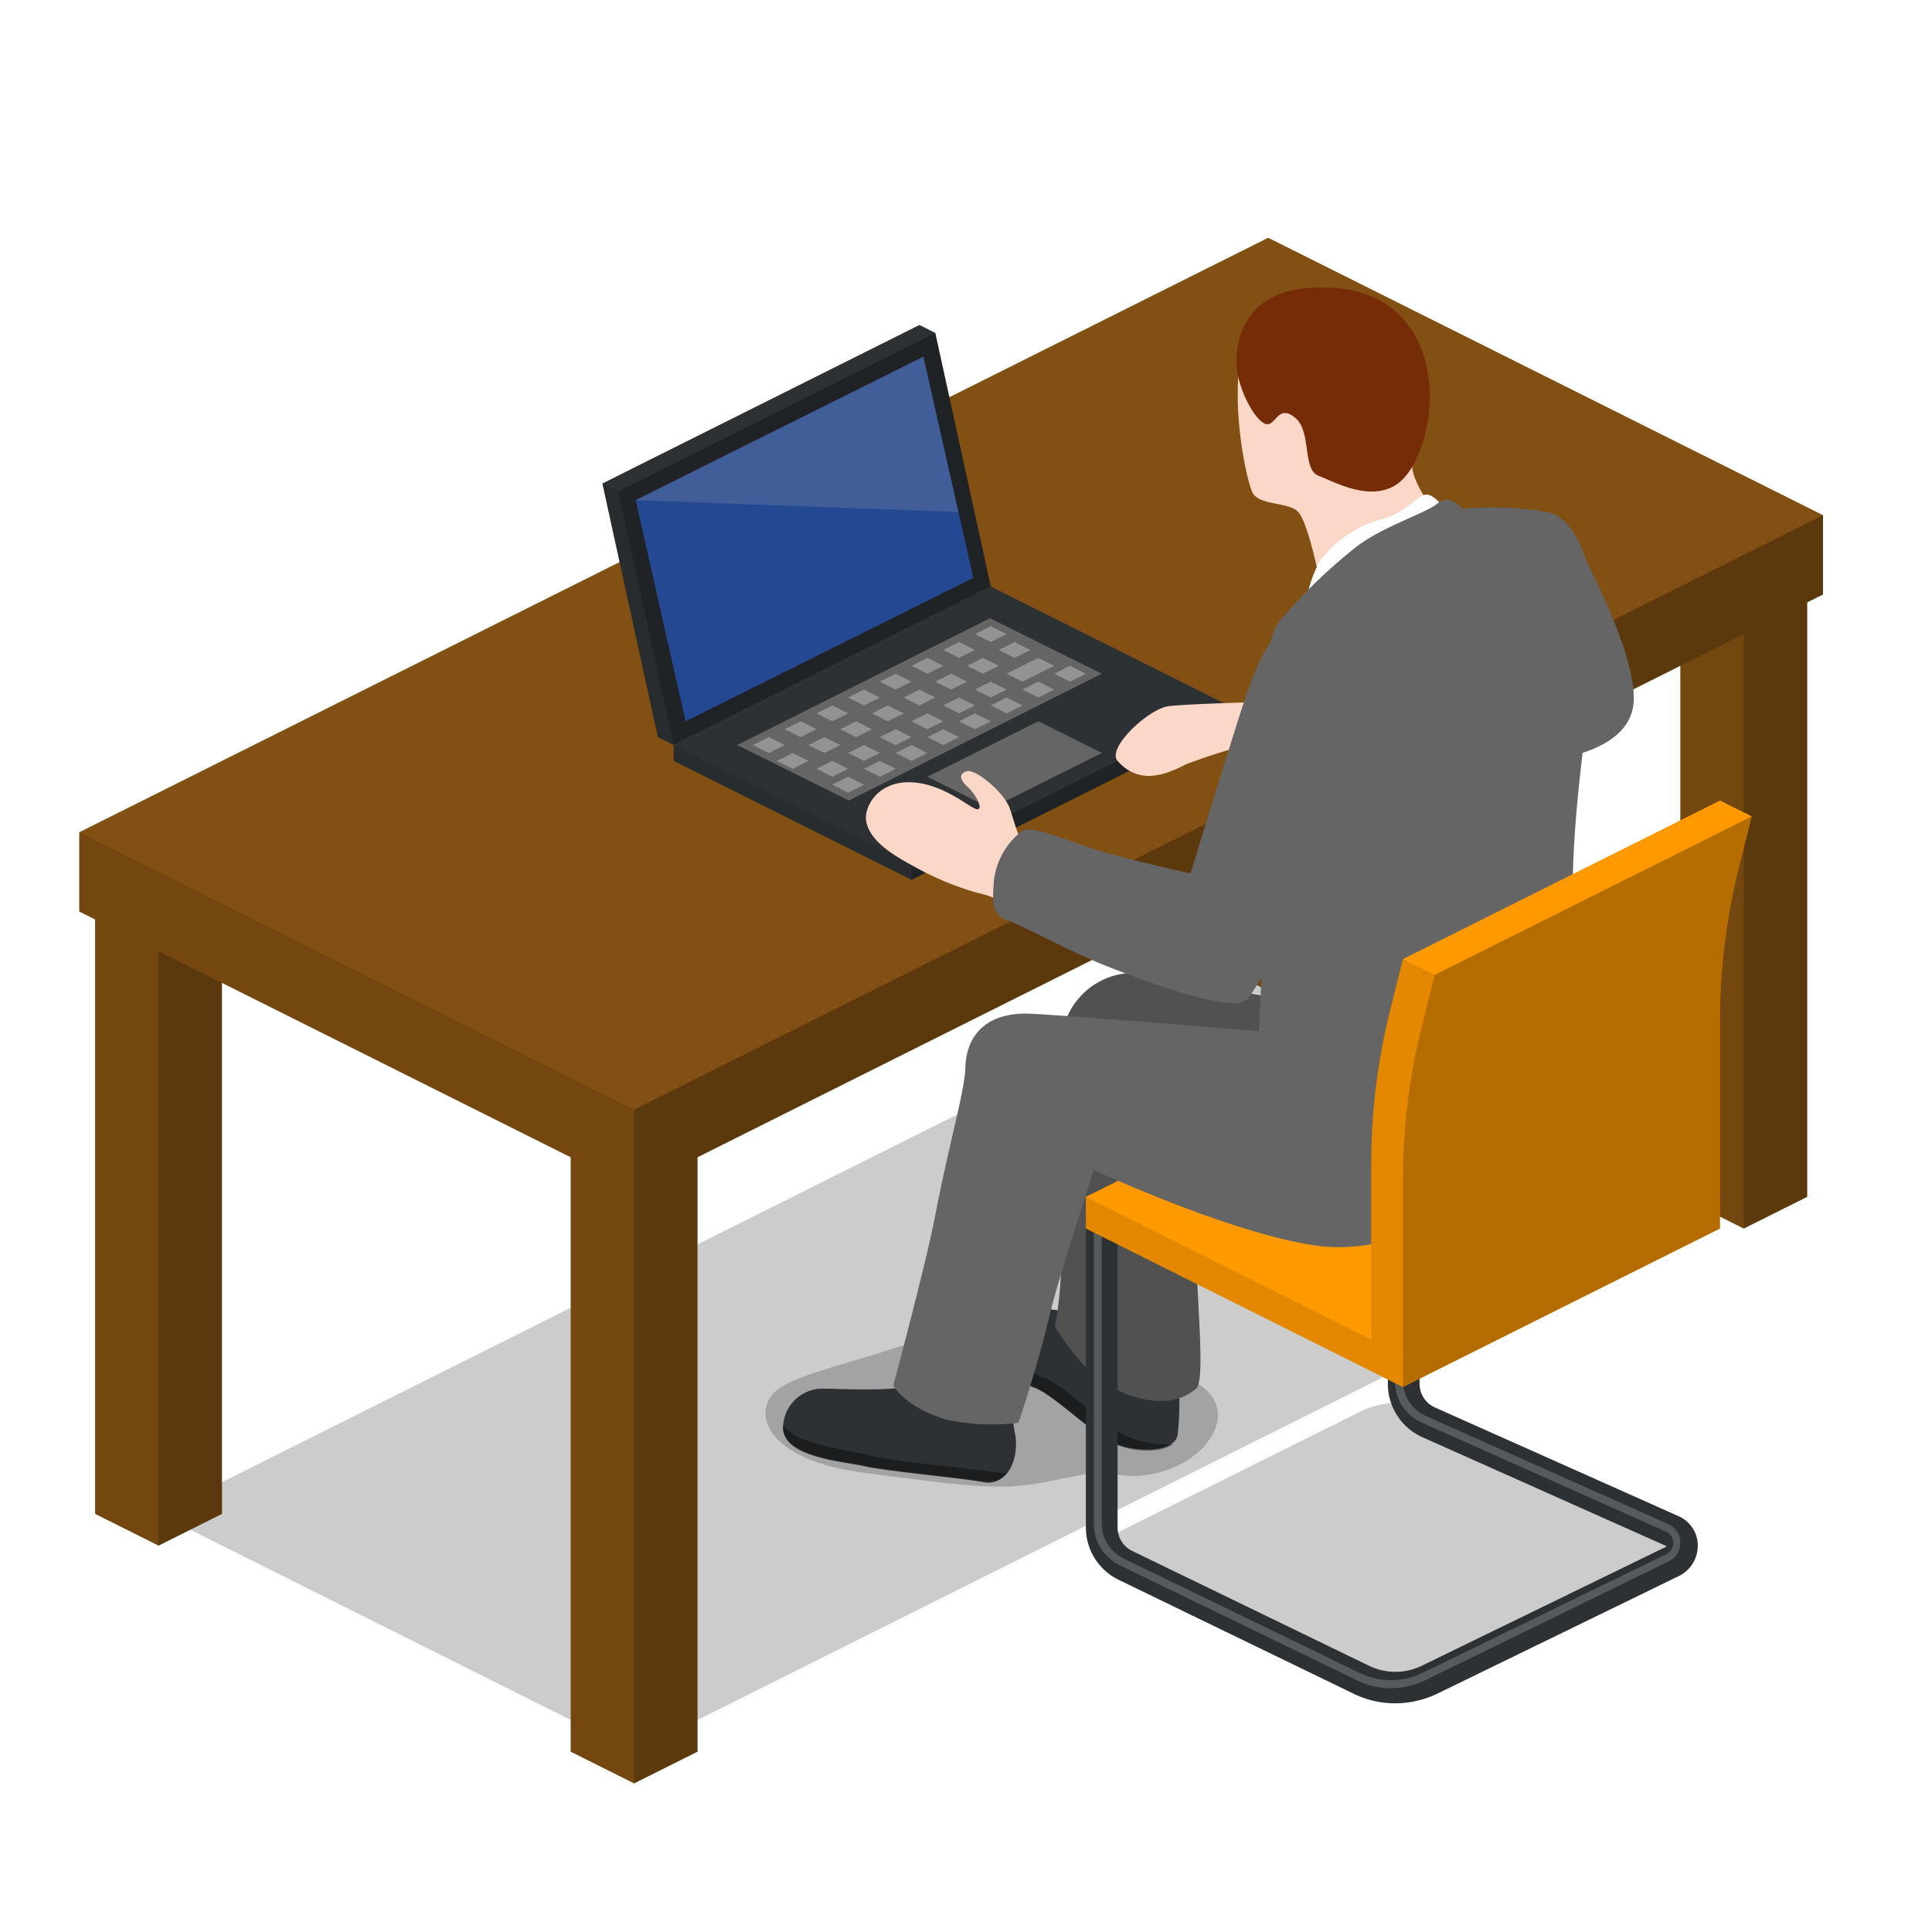
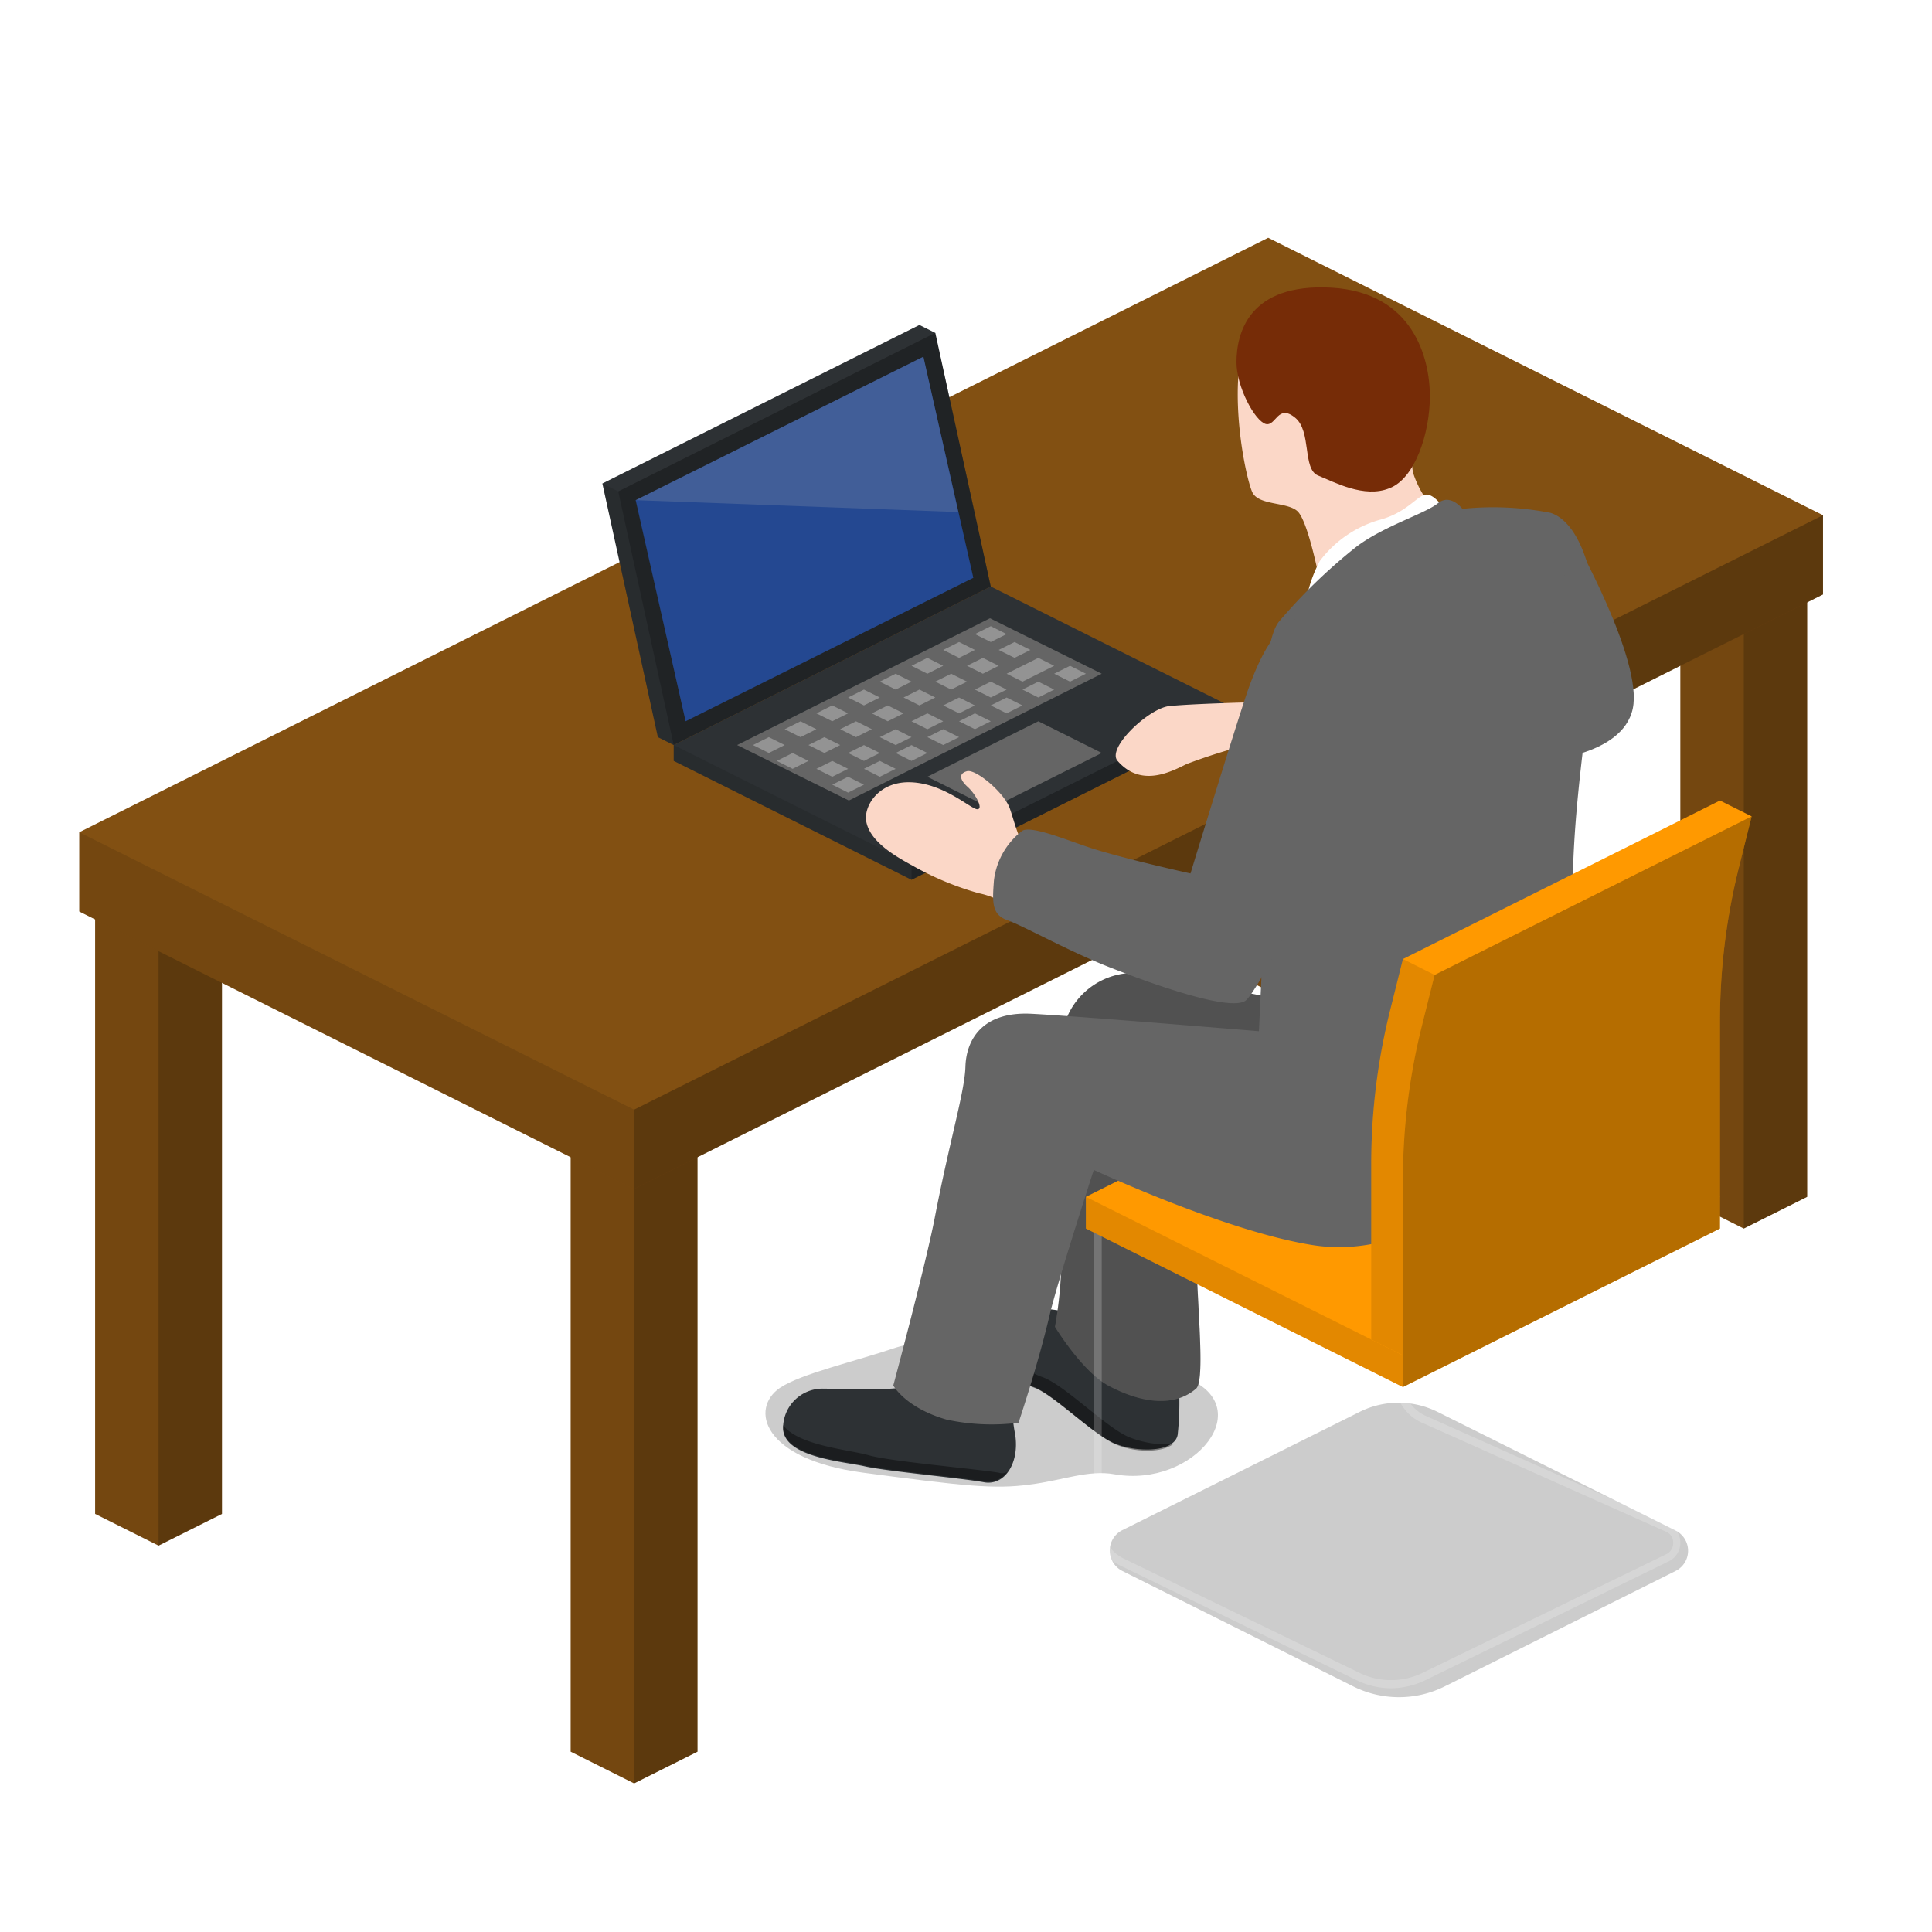
<svg xmlns="http://www.w3.org/2000/svg" id="img08" width="130" height="130" viewBox="0 0 130 130">
  <rect id="chart-background-color" width="130" height="130" fill="#fff" />
  <g id="chart-container">
    <g id="i9" transform="translate(0 -8)">
      <g id="Group_20150" data-name="Group 20150">
        <g id="Group_20136" data-name="Group 20136">
-           <path id="Path_46999" data-name="Path 46999" d="M10.667,109.866l32,16,74.666-37.333-32-16Z" opacity="0.2" />
          <g id="Group_20129" data-name="Group 20129">
            <g id="Group_20128" data-name="Group 20128">
              <path id="Path_47000" data-name="Path 47000" d="M113.066,45.333v43.2l4.267,2.133,4.267-2.133v-43.2L117.333,43.2Z" fill="#825012" />
              <path id="Path_47001" data-name="Path 47001" d="M117.333,90.666l-4.267-2.133v-43.2l4.267,2.133Z" opacity="0.11" />
              <path id="Path_47002" data-name="Path 47002" d="M117.333,90.666l4.267-2.133v-43.2l-4.267,2.133Z" opacity="0.29" />
            </g>
          </g>
          <g id="Group_20131" data-name="Group 20131">
            <g id="Group_20130" data-name="Group 20130">
              <path id="Path_47003" data-name="Path 47003" d="M81.066,29.333v43.2l4.267,2.133L89.6,72.533v-43.2L85.333,27.2Z" fill="#825012" />
              <path id="Path_47004" data-name="Path 47004" d="M85.333,74.666l-4.267-2.133v-43.2l4.267,2.133Z" opacity="0.11" />
              <path id="Path_47005" data-name="Path 47005" d="M85.333,74.666,89.6,72.533v-43.2l-4.267,2.133Z" opacity="0.29" />
            </g>
          </g>
          <g id="Group_20133" data-name="Group 20133">
            <g id="Group_20132" data-name="Group 20132">
              <path id="Path_47006" data-name="Path 47006" d="M38.4,82.666v43.2L42.666,128l4.267-2.133v-43.2l-4.267-2.133Z" fill="#825012" />
              <path id="Path_47007" data-name="Path 47007" d="M42.666,128,38.4,125.866v-43.2L42.666,84.8Z" opacity="0.11" />
              <path id="Path_47008" data-name="Path 47008" d="M42.666,128l4.267-2.133v-43.2L42.666,84.8Z" opacity="0.29" />
            </g>
          </g>
          <g id="Group_20135" data-name="Group 20135">
            <g id="Group_20134" data-name="Group 20134">
              <path id="Path_47009" data-name="Path 47009" d="M6.4,66.666v43.2L10.667,112l4.267-2.133v-43.2l-4.267-2.133Z" fill="#825012" />
              <path id="Path_47010" data-name="Path 47010" d="M10.667,112,6.4,109.866v-43.2L10.667,68.8Z" opacity="0.11" />
              <path id="Path_47011" data-name="Path 47011" d="M10.667,112l4.267-2.133v-43.2L10.667,68.8Z" opacity="0.29" />
            </g>
          </g>
          <path id="Path_47012" data-name="Path 47012" d="M5.333,64v5.333L42.666,88l80-40V42.666L85.333,24Z" fill="#825012" />
          <path id="Path_47013" data-name="Path 47013" d="M42.666,88,5.333,69.333V64L42.666,82.666Z" opacity="0.11" />
-           <path id="Path_47014" data-name="Path 47014" d="M42.666,88l80-40V42.666l-80,40Z" opacity="0.29" />
+           <path id="Path_47014" data-name="Path 47014" d="M42.666,88l80-40V42.666l-80,40" opacity="0.29" />
        </g>
        <g id="Group_20142" data-name="Group 20142">
          <g id="Group_20139" data-name="Group 20139">
            <g id="Group_20138" data-name="Group 20138">
              <path id="Path_47015" data-name="Path 47015" d="M45.333,58.133V59.2l16,8L82.666,56.533V55.466l-16-8Z" fill="#2d3134" />
              <path id="Path_47016" data-name="Path 47016" d="M49.6,58.133,66.613,49.6l7.52,3.733L57.12,61.866Z" fill="#656565" />
              <path id="Path_47017" data-name="Path 47017" d="M62.4,60.266l7.467-3.733,4.267,2.133L66.666,62.4Z" fill="#656565" />
              <path id="Path_47018" data-name="Path 47018" d="M61.333,67.2l-16-8V58.133l16,8Z" opacity="0.11" />
              <path id="Path_47019" data-name="Path 47019" d="M61.333,67.2,82.666,56.533V55.466L61.333,66.133Z" opacity="0.29" />
              <g id="Group_20137" data-name="Group 20137">
                <path id="Path_47020" data-name="Path 47020" d="M57.066,61.333l1.067-.533-1.067-.533L56,60.8Z" fill="#fff" opacity="0.3" />
                <path id="Path_47021" data-name="Path 47021" d="M59.2,60.266l1.067-.533L59.2,59.2l-1.067.533Z" fill="#fff" opacity="0.3" />
                <path id="Path_47022" data-name="Path 47022" d="M61.333,59.2l1.067-.533-1.067-.533-1.067.533Z" fill="#fff" opacity="0.3" />
                <path id="Path_47023" data-name="Path 47023" d="M63.466,58.133l1.067-.533-1.067-.533L62.4,57.6Z" fill="#fff" opacity="0.3" />
                <path id="Path_47024" data-name="Path 47024" d="M65.6,57.066l1.067-.533L65.6,56l-1.067.533Z" fill="#fff" opacity="0.3" />
                <path id="Path_47025" data-name="Path 47025" d="M67.733,56l1.067-.533-1.067-.533-1.067.533Z" fill="#fff" opacity="0.3" />
                <path id="Path_47026" data-name="Path 47026" d="M69.866,54.933l1.067-.533-1.067-.533L68.8,54.4Z" fill="#fff" opacity="0.3" />
                <path id="Path_47027" data-name="Path 47027" d="M72,53.866l1.067-.533L72,52.8l-1.067.533Z" fill="#fff" opacity="0.3" />
                <path id="Path_47028" data-name="Path 47028" d="M56,60.266l1.067-.533L56,59.2l-1.067.533Z" fill="#fff" opacity="0.3" />
                <path id="Path_47029" data-name="Path 47029" d="M58.133,59.2l1.067-.533-1.067-.533-1.067.533Z" fill="#fff" opacity="0.3" />
                <path id="Path_47030" data-name="Path 47030" d="M60.266,58.133l1.067-.533-1.067-.533L59.2,57.6Z" fill="#fff" opacity="0.3" />
                <path id="Path_47031" data-name="Path 47031" d="M62.4,57.066l1.067-.533L62.4,56l-1.067.533Z" fill="#fff" opacity="0.3" />
                <path id="Path_47032" data-name="Path 47032" d="M64.533,56l1.067-.533-1.067-.533-1.067.533Z" fill="#fff" opacity="0.3" />
                <path id="Path_47033" data-name="Path 47033" d="M66.666,54.933l1.067-.533-1.067-.533L65.6,54.4Z" fill="#fff" opacity="0.3" />
                <path id="Path_47034" data-name="Path 47034" d="M70.933,52.8,68.8,53.866l-1.067-.533,2.133-1.067Z" fill="#fff" opacity="0.3" />
                <path id="Path_47035" data-name="Path 47035" d="M53.333,59.733,54.4,59.2l-1.067-.533-1.067.533Z" fill="#fff" opacity="0.3" />
                <path id="Path_47036" data-name="Path 47036" d="M55.466,58.666l1.067-.533L55.466,57.6l-1.067.533Z" fill="#fff" opacity="0.3" />
                <path id="Path_47037" data-name="Path 47037" d="M57.6,57.6l1.067-.533L57.6,56.533l-1.067.533Z" fill="#fff" opacity="0.3" />
                <path id="Path_47038" data-name="Path 47038" d="M59.733,56.533,60.8,56l-1.067-.533L58.666,56Z" fill="#fff" opacity="0.3" />
                <path id="Path_47039" data-name="Path 47039" d="M61.866,55.466l1.067-.533L61.866,54.4l-1.067.533Z" fill="#fff" opacity="0.3" />
                <path id="Path_47040" data-name="Path 47040" d="M64,54.4l1.067-.533L64,53.333l-1.067.533Z" fill="#fff" opacity="0.3" />
                <path id="Path_47041" data-name="Path 47041" d="M66.133,53.333,67.2,52.8l-1.067-.533-1.067.533Z" fill="#fff" opacity="0.3" />
                <path id="Path_47042" data-name="Path 47042" d="M68.266,52.266l1.067-.533L68.266,51.2l-1.067.533Z" fill="#fff" opacity="0.3" />
                <path id="Path_47043" data-name="Path 47043" d="M51.733,58.666l1.067-.533L51.733,57.6l-1.067.533Z" fill="#fff" opacity="0.3" />
                <path id="Path_47044" data-name="Path 47044" d="M53.866,57.6l1.067-.533-1.067-.533-1.067.533Z" fill="#fff" opacity="0.3" />
                <path id="Path_47045" data-name="Path 47045" d="M56,56.533,57.066,56,56,55.466,54.933,56Z" fill="#fff" opacity="0.3" />
                <path id="Path_47046" data-name="Path 47046" d="M58.133,55.466l1.067-.533L58.133,54.4l-1.067.533Z" fill="#fff" opacity="0.3" />
                <path id="Path_47047" data-name="Path 47047" d="M60.266,54.4l1.067-.533-1.067-.533-1.067.533Z" fill="#fff" opacity="0.3" />
                <path id="Path_47048" data-name="Path 47048" d="M62.4,53.333l1.067-.533L62.4,52.266l-1.067.533Z" fill="#fff" opacity="0.3" />
                <path id="Path_47049" data-name="Path 47049" d="M64.533,52.266l1.067-.533L64.533,51.2l-1.067.533Z" fill="#fff" opacity="0.3" />
                <path id="Path_47050" data-name="Path 47050" d="M66.666,51.2l1.067-.533-1.067-.533-1.067.533Z" fill="#fff" opacity="0.3" />
              </g>
            </g>
          </g>
          <g id="Group_20141" data-name="Group 20141">
            <g id="Group_20140" data-name="Group 20140">
              <path id="Path_47051" data-name="Path 47051" d="M40.533,40.533,44.266,57.6l1.067.533L66.666,47.466,62.933,30.4l-1.067-.533Z" fill="#2d3134" />
              <path id="Path_47052" data-name="Path 47052" d="M45.333,58.133,44.266,57.6,40.533,40.533l1.067.533Z" opacity="0.11" />
              <path id="Path_47053" data-name="Path 47053" d="M42.773,41.653,62.133,32l3.36,14.88-19.36,9.653Z" fill="#36c" />
              <path id="Path_47054" data-name="Path 47054" d="M42.773,41.653,62.133,32,64.48,42.453Z" fill="#fff" opacity="0.2" />
              <path id="Path_47055" data-name="Path 47055" d="M45.333,58.133,66.666,47.466,62.933,30.4,41.6,41.066Z" opacity="0.29" />
            </g>
          </g>
        </g>
        <g id="Group_20149" data-name="Group 20149">
          <path id="Path_47056" data-name="Path 47056" d="M75.52,113.706l15.467,7.733a6.894,6.894,0,0,0,6.293,0l15.467-7.733a1.521,1.521,0,0,0,0-2.72l-16.053-8a5.875,5.875,0,0,0-5.173,0l-16.053,8A1.538,1.538,0,0,0,75.52,113.706Z" opacity="0.2" />
          <g id="Group_20143" data-name="Group 20143">
            <path id="Path_47057" data-name="Path 47057" d="M52.48,101.386c-2.027,1.387-1.227,4.8,5.6,5.707s8.853,1.12,11.2.8c2.187-.267,3.947-1.013,5.707-.693,5.387.96,9.867-4.64,4.64-6.56C74.4,98.666,63.2,97.706,60.32,98.666,57.493,99.626,53.92,100.426,52.48,101.386Z" opacity="0.2" />
            <path id="Path_47058" data-name="Path 47058" d="M72.16,96.319c-1.44-.213-5.173-.96-5.44.96-.32,1.92,1.493,3.573,2.827,4.053s3.947,3.147,5.44,3.787,4.213.64,4.267-.693a19.869,19.869,0,0,0,0-4.053,59.509,59.509,0,0,0-5.44-3.093Z" fill="#2d3134" />
            <path id="Path_47059" data-name="Path 47059" d="M70.986,97.279s1.813,2.987,3.573,3.947c2.08,1.12,4.373,1.547,5.92.213.693-.587-.053-6.613,0-10.453a43.73,43.73,0,0,1,.693-6.187L88,75.573,77.173,73.546a4.886,4.886,0,0,0-5.76,4.64l-.213,6.72a79.033,79.033,0,0,1,.213,8.32A27.946,27.946,0,0,1,70.986,97.279Z" fill="#656565" />
            <path id="Path_47060" data-name="Path 47060" d="M70.986,97.279s1.813,2.987,3.573,3.947c2.08,1.12,4.373,1.547,5.92.213.693-.587-.053-6.613,0-10.453a43.73,43.73,0,0,1,.693-6.187L88,75.573,77.173,73.546a4.886,4.886,0,0,0-5.76,4.64l-.213,6.72a79.033,79.033,0,0,1,.213,8.32A27.946,27.946,0,0,1,70.986,97.279Z" opacity="0.2" />
            <path id="Path_47061" data-name="Path 47061" d="M75.946,104.693c-1.6-.693-4.373-3.573-5.867-4.053-1.333-.48-3.093-2.027-3.093-3.893a.971.971,0,0,0-.213.587c-.32,1.92,1.493,3.573,2.827,4.053s3.947,3.147,5.44,3.787c1.173.533,3.04.64,3.893,0A6.779,6.779,0,0,1,75.946,104.693Z" opacity="0.4" />
          </g>
-           <path id="Path_47062" data-name="Path 47062" d="M93.866,122.613a6.392,6.392,0,0,1-2.773-.64l-15.84-7.68a3.913,3.913,0,0,1-2.187-3.52V90.133a1.067,1.067,0,0,1,2.133,0v20.64a1.753,1.753,0,0,0,1.013,1.6l15.84,7.68a4.067,4.067,0,0,0,3.68,0l16.32-7.947a.052.052,0,0,0,.053-.053c0-.053,0-.053-.053-.053l-16.373-7.307a3.938,3.938,0,0,1-2.293-3.573V98.666a1.067,1.067,0,0,1,2.133,0v2.453a1.747,1.747,0,0,0,1.067,1.6l16.373,7.307a2.153,2.153,0,0,1,1.28,1.973,2.275,2.275,0,0,1-1.227,2.027l-16.32,7.947A6.622,6.622,0,0,1,93.866,122.613Z" fill="#2d3134" />
          <path id="Path_47063" data-name="Path 47063" d="M93.6,121.6a5.317,5.317,0,0,1-2.4-.587l-15.84-7.68a3.125,3.125,0,0,1-1.76-2.773V89.919a.267.267,0,1,1,.533,0v20.64a2.618,2.618,0,0,0,1.44,2.293l15.84,7.68a4.858,4.858,0,0,0,4.373,0l16.32-7.947a.827.827,0,0,0,.48-.8.8.8,0,0,0-.533-.747l-16.373-7.307a3.046,3.046,0,0,1-1.813-2.827V98.453a.267.267,0,1,1,.533,0v2.453a2.591,2.591,0,0,0,1.493,2.347l16.373,7.307a1.347,1.347,0,0,1,.8,1.227,1.39,1.39,0,0,1-.8,1.28L96,121.013A5.491,5.491,0,0,1,93.6,121.6Z" fill="#fff" opacity="0.2" />
          <g id="Group_20145" data-name="Group 20145">
            <g id="Group_20144" data-name="Group 20144">
              <path id="Path_47064" data-name="Path 47064" d="M73.066,88.533v2.133L94.4,101.333l21.333-10.667V88.533L94.4,77.866Z" fill="#f90" />
              <path id="Path_47065" data-name="Path 47065" d="M94.4,101.333,73.066,90.666V88.533L94.4,99.2Z" opacity="0.11" />
            </g>
          </g>
          <g id="Group_20146" data-name="Group 20146">
            <path id="Path_47066" data-name="Path 47066" d="M61.973,101.013c-1.013.693-5.44.427-6.56.427a2.653,2.653,0,0,0-2.72,2.72c.107,1.92,4.107,2.187,5.493,2.507s6.56.8,8,1.067c1.387.267,2.4-1.227,2.133-3.147a12.168,12.168,0,0,1-.213-2.933Z" fill="#2d3134" />
            <path id="Path_47067" data-name="Path 47067" d="M67.2,107.093c-1.6-.267-7.253-.747-8.747-1.173-1.28-.373-4.747-.64-5.76-2.027v.213c.107,1.92,4.107,2.187,5.493,2.507s6.56.8,8,1.067a1.658,1.658,0,0,0,1.6-.64A.734.734,0,0,1,67.2,107.093Z" opacity="0.4" />
            <path id="Path_47068" data-name="Path 47068" d="M85.546,75.093l15.68-4.587s5.493,8,4.64,12.853c-.96,5.493-7.147,5.28-7.147,5.28s-4.48,4.053-10.347,3.147S73.6,86.719,73.6,86.719s-2.293,7.04-2.933,9.6c-.8,3.467-2.133,7.413-2.133,7.413a14.337,14.337,0,0,1-4.853-.213c-2.773-.8-3.573-2.293-3.573-2.293s2.133-7.947,2.773-11.2c1.013-5.28,2.027-8.533,2.08-10.24.053-1.867,1.173-3.733,4.427-3.573,3.2.16,15.947,1.227,15.947,1.227Z" fill="#656565" />
          </g>
          <g id="Group_20147" data-name="Group 20147">
            <path id="Path_47069" data-name="Path 47069" d="M75.2,59.2c-.747-.853,2.027-3.467,3.413-3.68,1.387-.16,5.653-.267,5.653-.267l.48,2.667a38.541,38.541,0,0,0-4.907,1.493C78.666,60,76.746,60.96,75.2,59.2Z" fill="#fbd7c7" />
            <path id="Path_47070" data-name="Path 47070" d="M67.68,68.853a5.169,5.169,0,0,0-1.813-.747,20,20,0,0,1-4.48-1.867c-1.173-.64-2.827-1.6-3.093-2.933-.213-1.013.8-2.773,3.04-2.667s4,1.813,4.427,1.813-.107-1.013-.64-1.493-.64-.907-.053-1.067,2.507,1.44,2.88,2.507.587,2.24,1.28,2.827a8.57,8.57,0,0,0,1.173.8Z" fill="#fbd7c7" />
            <path id="Path_47071" data-name="Path 47071" d="M88.853,47.36s-.8-4.267-1.547-4.96c-.693-.64-2.613-.373-3.04-1.28s-1.707-6.773-.427-10.667,9.813-4.107,11.52,1.28-.907,6.24-.213,8.267a6.9,6.9,0,0,0,2.293,3.147A29.645,29.645,0,0,1,92.8,45.6,43.2,43.2,0,0,0,88.853,47.36Z" fill="#fbd7c7" />
            <path id="Path_47072" data-name="Path 47072" d="M97.226,42.293s-.693-1.067-1.28-1.013-1.28,1.227-3.147,1.707a7.69,7.69,0,0,0-4,2.773,9.188,9.188,0,0,0-1.013,3.36Z" fill="#fff" />
            <path id="Path_47073" data-name="Path 47073" d="M83.2,32.373c0,1.653,1.227,3.947,1.973,4.16.693.16.8-1.387,1.973-.427,1.12.907.48,3.467,1.547,3.893s3.093,1.547,4.8.853c1.707-.64,2.72-3.68,2.72-6.187,0-2.56-1.12-6.987-6.613-7.307C84,27.04,83.2,30.453,83.2,32.373Z" fill="#762c07" />
            <path id="Path_47074" data-name="Path 47074" d="M84.693,77.76s4.853,12.853,8.267,14.027,12.587-2.827,13.76-7.147-.8-13.813-.853-14.88c-.267-5.547.8-12.32,1.387-17.227s-.8-9.387-2.933-10.027a20.052,20.052,0,0,0-5.92-.267s-.8-1.067-1.653-.373-3.68,1.547-5.493,2.933a36.841,36.841,0,0,0-5.227,5.067c-1.76,2.4-.64,15.413-.907,18.773Z" fill="#656565" />
            <path id="Path_47075" data-name="Path 47075" d="M90.773,50.026c-3.147-1.493-5.067-.533-6.827,4.48-.907,2.667-3.84,12.267-3.84,12.267s-3.893-.853-6.347-1.6c-1.6-.48-4.267-1.653-4.96-1.28a4.934,4.934,0,0,0-1.92,3.36c-.107,1.44-.16,2.293.907,2.667s4.107,2.08,6.827,3.147c1.76.693,8.16,3.147,9.227,2.24S90.719,62.72,92,59.253,93.973,51.573,90.773,50.026Z" fill="#656565" />
            <path id="Path_47076" data-name="Path 47076" d="M105.866,44.106s4.693,8.32,4,11.573-6.24,3.573-6.88,3.573C102.293,59.253,105.866,44.106,105.866,44.106Z" fill="#656565" />
          </g>
          <g id="Group_20148" data-name="Group 20148">
            <path id="Path_47077" data-name="Path 47077" d="M117.866,62.933l-2.133-1.067L94.4,72.533l-.853,3.413a42.72,42.72,0,0,0-1.28,10.4V98.133L94.4,99.2l21.333-10.667V76.746a42.72,42.72,0,0,1,1.28-10.4Z" fill="#f90" />
            <path id="Path_47078" data-name="Path 47078" d="M96.533,73.6,94.4,72.533l-.853,3.413a42.72,42.72,0,0,0-1.28,10.4V98.133L94.4,99.2V87.413a42.72,42.72,0,0,1,1.28-10.4Z" opacity="0.11" />
            <path id="Path_47079" data-name="Path 47079" d="M96.533,73.6l-.853,3.413a42.72,42.72,0,0,0-1.28,10.4v13.92l21.333-10.667V76.746a42.72,42.72,0,0,1,1.28-10.4l.853-3.413Z" opacity="0.29" />
          </g>
        </g>
      </g>
    </g>
  </g>
</svg>